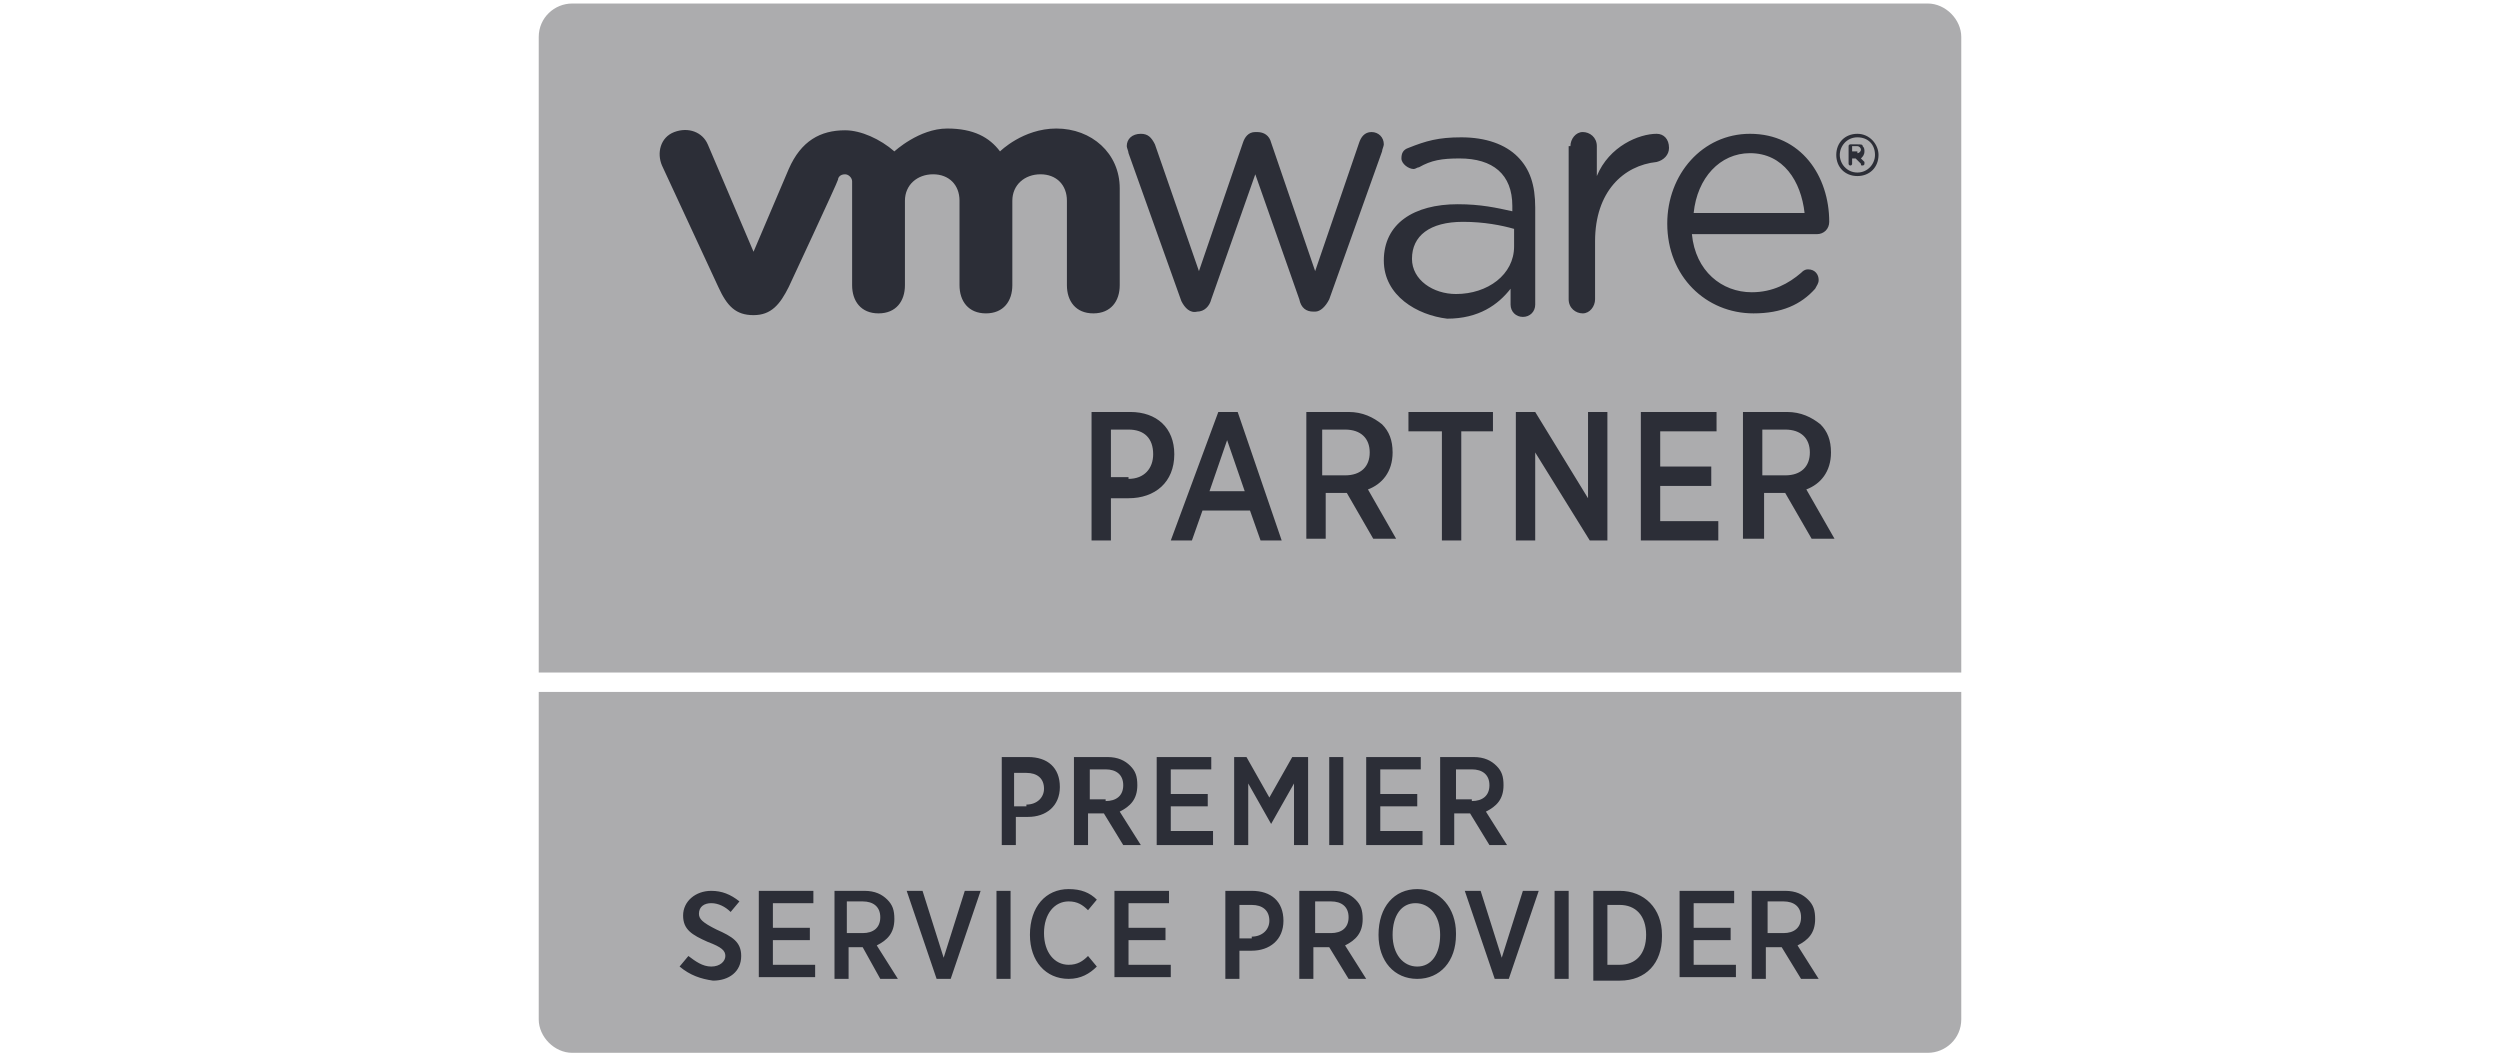
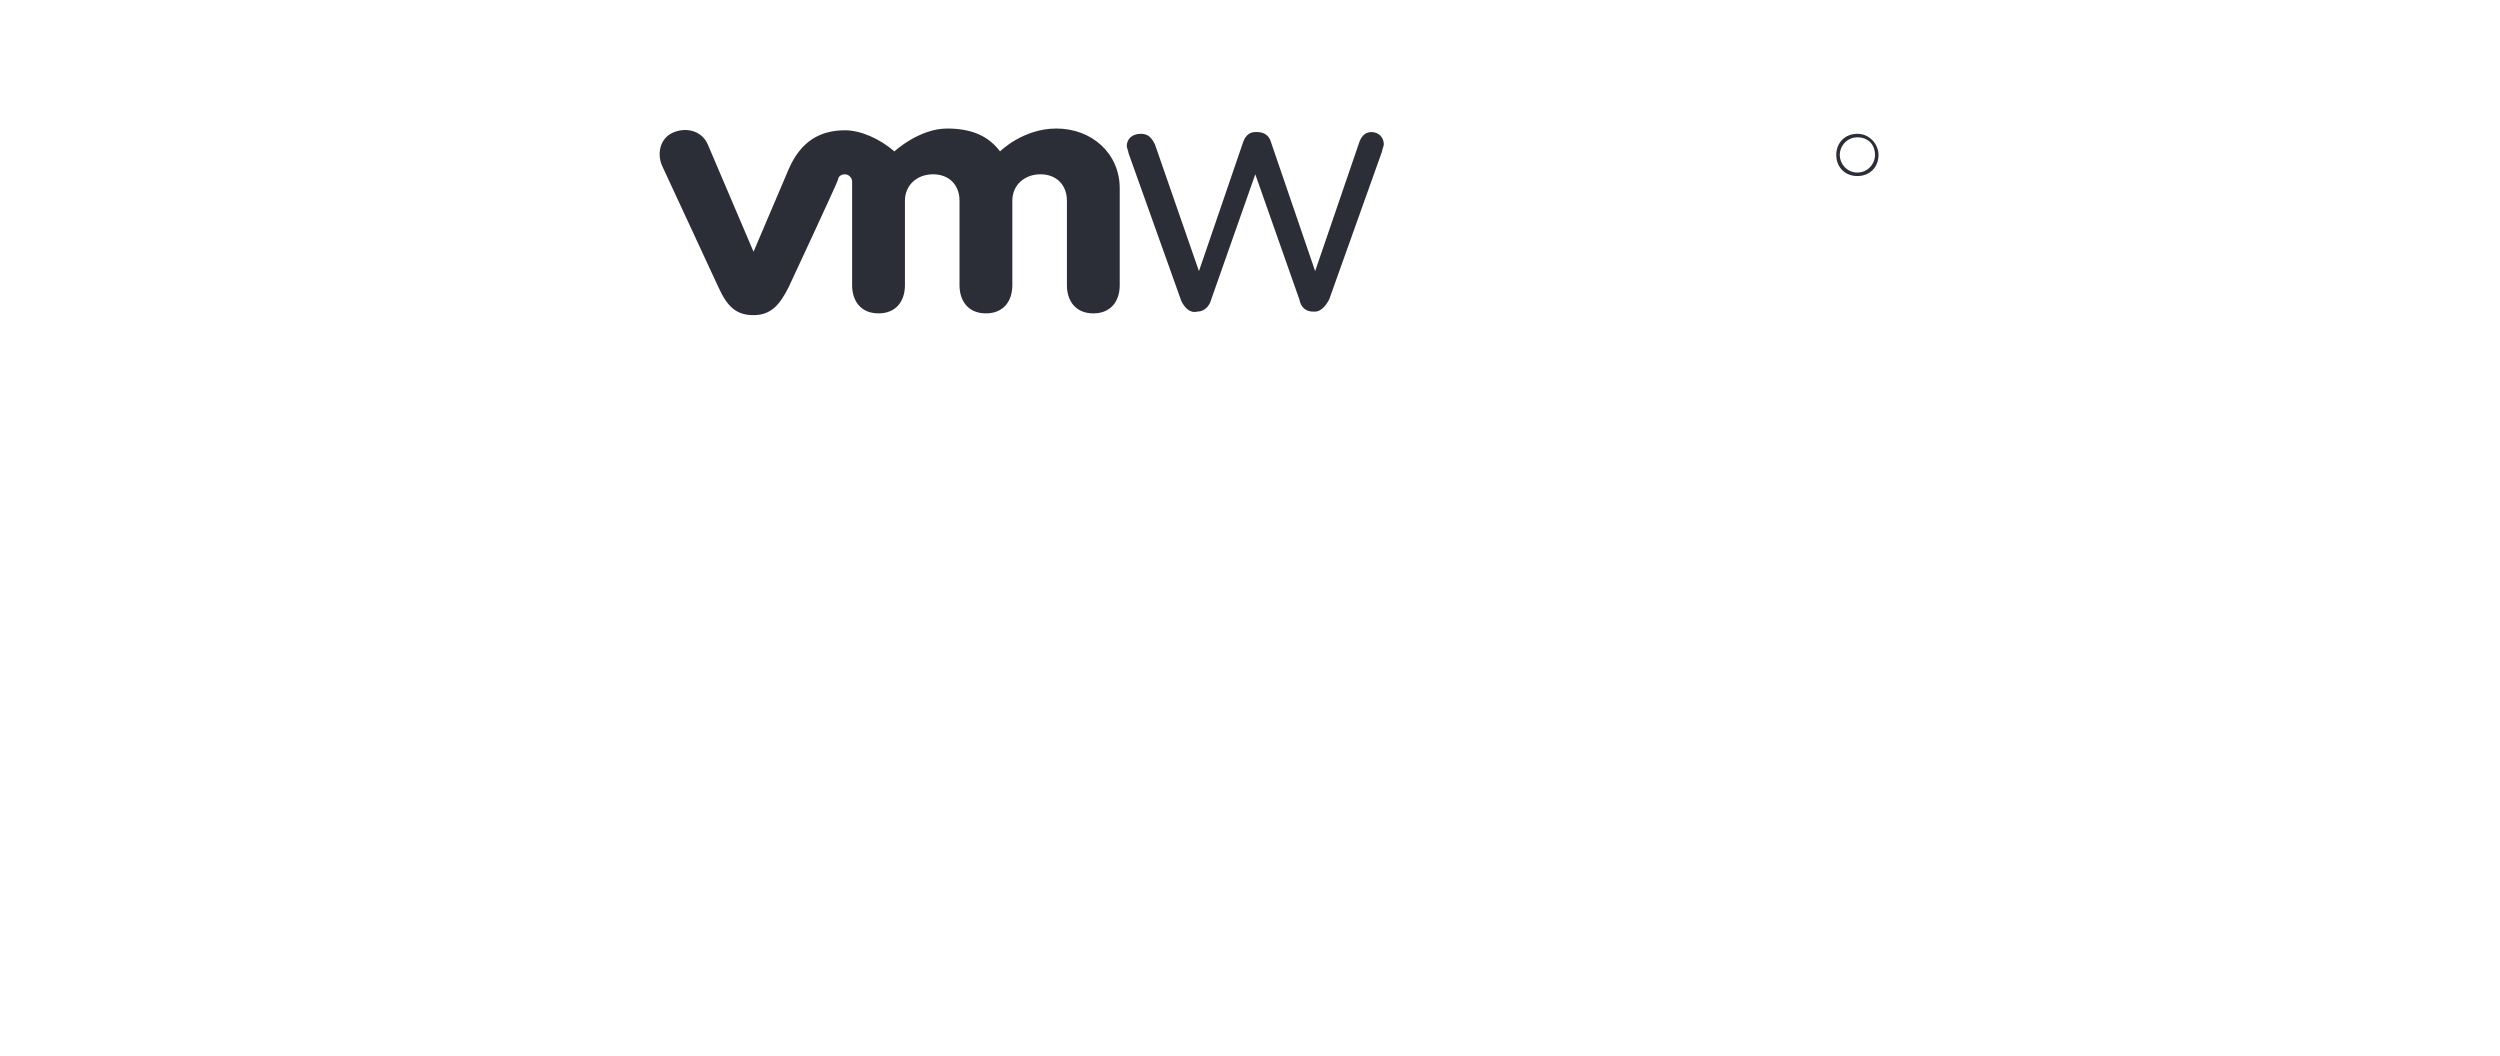
<svg xmlns="http://www.w3.org/2000/svg" viewBox="0 0 142 60" enable-background="new 0 0 142 60">
  <g>
-     <path fill="#ACACAE" d="M109.5.2h-77c-1 0-1.9.8-1.9 1.9v36.1h80.8V2.1c0-1-.9-1.9-1.9-1.9zM32.5 59.8h77c1 0 1.9-.8 1.9-1.9V39.3H30.6v18.6c0 1 .9 1.9 1.9 1.9z" />
    <g fill="#2C2E37">
      <path d="M67.1 17.1l-3-8.4c0-.1-.1-.3-.1-.4 0-.4.3-.7.8-.7.4 0 .6.2.8.6l2.5 7.2 2.5-7.3c.1-.3.3-.6.7-.6h.1c.4 0 .7.2.8.6l2.5 7.3 2.5-7.3c.1-.3.3-.6.7-.6s.7.3.7.7c0 .1-.1.3-.1.4l-3 8.4c-.2.4-.5.7-.8.7h-.1c-.4 0-.7-.2-.8-.7l-2.5-7.1-2.5 7.1c-.1.4-.4.7-.8.7-.4.1-.7-.2-.9-.6" />
-       <path d="M89.2 8.3c0-.4.3-.8.7-.8s.8.3.8.8V10c.7-1.7 2.4-2.4 3.4-2.4.4 0 .7.3.7.8 0 .4-.3.7-.7.8-1.9.2-3.5 1.7-3.5 4.5V17c0 .4-.3.8-.7.8s-.8-.3-.8-.8V8.3zM102.5 12.1c-.2-1.8-1.2-3.4-3.1-3.4-1.7 0-3 1.4-3.2 3.4h6.3zm-2.9 5.7c-2.7 0-4.9-2.1-4.9-5.1 0-2.8 2-5.1 4.7-5.1 2.9 0 4.5 2.4 4.5 5 0 .4-.3.7-.7.7h-7.1c.2 2.1 1.7 3.3 3.4 3.3 1.2 0 2.1-.5 2.8-1.1.1-.1.2-.2.4-.2.4 0 .6.3.6.6 0 .2-.1.3-.2.5-.8.9-1.9 1.4-3.5 1.4M86 14v-1c-.7-.2-1.7-.4-2.9-.4-1.9 0-2.9.8-2.9 2.1 0 1.2 1.2 2 2.5 2 1.8 0 3.3-1.1 3.3-2.7m-7.4.8c0-2.1 1.7-3.2 4.2-3.2 1.3 0 2.2.2 3.1.4v-.3c0-1.8-1.1-2.7-3-2.7-1 0-1.6.1-2.3.5-.1 0-.2.1-.3.1-.3 0-.7-.3-.7-.6s.1-.5.4-.6c1-.4 1.7-.6 3-.6 1.4 0 2.5.4 3.2 1.1s1 1.6 1 2.9v5.5c0 .4-.3.7-.7.7s-.7-.3-.7-.7v-.9c-.7.9-1.8 1.7-3.6 1.7-1.7-.2-3.6-1.3-3.6-3.3" />
      <path d="M40.2 8.2c-.3-.7-1.1-1-1.9-.7s-1 1.2-.7 1.9l3.2 6.9c.5 1.1 1 1.6 2 1.6s1.5-.6 2-1.6c0 0 2.8-6 2.8-6.1s.1-.3.4-.3c.2 0 .4.2.4.4v5.9c0 .9.5 1.6 1.5 1.6s1.5-.7 1.5-1.6v-4.8c0-.9.7-1.5 1.6-1.5s1.5.6 1.5 1.5v4.8c0 .9.5 1.6 1.5 1.6s1.5-.7 1.5-1.6v-4.8c0-.9.7-1.5 1.6-1.5s1.5.6 1.5 1.5v4.8c0 .9.5 1.6 1.5 1.6s1.5-.7 1.5-1.6v-5.5c0-2-1.6-3.4-3.6-3.4-1.9 0-3.2 1.3-3.2 1.3-.6-.8-1.5-1.3-3-1.3-1.6 0-3 1.3-3 1.3-.8-.7-1.9-1.2-2.8-1.2-1.4 0-2.5.6-3.2 2.2l-2 4.7-2.6-6.1zM106.5 8.8c0-.6-.4-1-1-1s-1 .5-1 1 .4 1 1 1 1-.5 1-1m-2.2 0c0-.7.5-1.2 1.2-1.2s1.2.6 1.2 1.2c0 .7-.5 1.2-1.2 1.2s-1.2-.5-1.2-1.2" />
-       <path d="M105.5 8.7c.1 0 .2-.1.2-.2s-.1-.2-.2-.2h-.3v.3h.3zm-.5-.4c0-.1.1-.1.1-.1h.4c.2 0 .3 0 .3.1.1.1.1.2.1.3 0 .2-.1.3-.2.4l.2.2v.1c0 .1-.1.1-.1.1-.1 0-.1 0-.1-.1l-.3-.3h-.2v.3c0 .1-.1.1-.1.1-.1 0-.1-.1-.1-.1v-1z" />
    </g>
    <g fill="#2C2E37">
-       <path d="M62 23.4h2.2c1.5 0 2.5.9 2.5 2.4 0 1.6-1.1 2.5-2.6 2.5h-1v2.4H62v-7.3zm2.1 3.8c.9 0 1.4-.6 1.4-1.4 0-.9-.5-1.4-1.4-1.4h-1v2.7h1zM69.2 23.4h1.1l2.5 7.3h-1.2L71 29h-2.7l-.6 1.7h-1.2l2.7-7.3zm1.5 4.5l-1-2.9-1 2.9h2zM74.1 23.4h2.5c.8 0 1.4.3 1.9.7.4.4.6.9.6 1.6 0 1.1-.6 1.8-1.4 2.1l1.6 2.8H78L76.5 28H75.3v2.6h-1.1v-7.2zm2.3 3.6c.9 0 1.4-.5 1.4-1.3s-.5-1.3-1.4-1.3h-1.3V27h1.3zM81.8 24.5H80v-1.1h4.8v1.1H83v6.2h-1.1v-6.2zM86.1 23.4h1.1l3 4.9v-4.9h1.1v7.3h-1l-3.1-5v5h-1.1v-7.3zM93.1 23.4h4.4v1.1h-3.2v2h2.9v1.1h-2.9v2h3.3v1.1h-4.4v-7.3zM99 23.4h2.5c.8 0 1.4.3 1.9.7.4.4.6.9.6 1.6 0 1.1-.6 1.8-1.4 2.1l1.6 2.8h-1.3l-1.5-2.6H100.2v2.6H99v-7.2zm2.4 3.6c.9 0 1.4-.5 1.4-1.3s-.5-1.3-1.4-1.3h-1.3V27h1.3z" />
-     </g>
+       </g>
    <g fill="#2C2E37">
-       <path d="M56.8 43h1.6c1.1 0 1.8.6 1.8 1.7s-.8 1.7-1.8 1.7h-.7V48h-.8v-5zm1.5 2.7c.6 0 1-.4 1-.9 0-.6-.4-.9-1-.9h-.7v1.9h.7zM61.1 43h1.8c.6 0 1 .2 1.3.5s.4.6.4 1.1c0 .8-.4 1.2-1 1.5l1.2 1.9h-1l-1.1-1.8h-.9V48H61v-5zm1.7 2.5c.6 0 1-.3 1-.9s-.4-.9-1-.9h-.9v1.7h.9zM65.7 43h3.1v.7h-2.3v1.4h2.1v.7h-2.1v1.4h2.4v.8h-3.2v-5zM69.9 43h.9l1.3 2.3 1.3-2.3h.9v5h-.8v-3.5l-1.3 2.3-1.3-2.3V48h-.8v-5zM75.5 43h.8v5h-.8v-5zM77.6 43h3.1v.7h-2.3v1.4h2.1v.7h-2.1v1.4h2.4v.8h-3.2v-5zM81.9 43h1.8c.6 0 1 .2 1.3.5s.4.6.4 1.1c0 .8-.4 1.2-1 1.5l1.2 1.9h-1l-1.1-1.8h-.9V48h-.8v-5zm1.7 2.5c.6 0 1-.3 1-.9s-.4-.9-1-.9h-.9v1.7h.9zM38.6 54.9l.5-.6c.4.3.8.6 1.3.6s.8-.3.8-.6-.2-.5-1-.8c-.9-.4-1.4-.7-1.4-1.5s.7-1.4 1.6-1.4c.6 0 1.1.2 1.6.6l-.5.6c-.3-.3-.7-.5-1.1-.5s-.7.2-.7.6c0 .3.2.5 1 .9.9.4 1.4.7 1.4 1.5 0 .9-.7 1.4-1.6 1.4-.7-.1-1.3-.3-1.9-.8zM43.1 50.6h3.1v.7h-2.3v1.4H46v.7h-2.1v1.4h2.4v.7h-3.2v-4.9zM47.3 50.6h1.8c.6 0 1 .2 1.3.5s.4.6.4 1.1c0 .8-.4 1.2-1 1.5l1.2 1.9h-1l-1-1.8h-.8v1.8h-.8v-5zM49 53c.6 0 1-.3 1-.9s-.4-.9-1-.9h-.9V53h.9zM51.5 50.6h.9l1.2 3.8 1.2-3.8h.9l-1.7 5h-.8l-1.7-5zM56.6 50.6h.8v5h-.8v-5zM58.5 53.1c0-1.6.9-2.6 2.2-2.6.7 0 1.2.2 1.6.6l-.5.6c-.3-.3-.6-.5-1.1-.5-.8 0-1.4.7-1.4 1.8s.6 1.8 1.4 1.8c.5 0 .8-.2 1.1-.5l.5.6c-.4.4-.9.7-1.6.7-1.3 0-2.2-1-2.2-2.5zM63.3 50.6h3.1v.7h-2.3v1.4h2.1v.7h-2.1v1.4h2.4v.7h-3.2v-4.9zM69.5 50.6h1.6c1.1 0 1.8.6 1.8 1.7s-.8 1.7-1.8 1.7h-.7v1.6h-.8v-5zm1.6 2.6c.6 0 1-.4 1-.9 0-.6-.4-.9-1-.9h-.7v1.9h.7zM73.9 50.6h1.8c.6 0 1 .2 1.3.5s.4.6.4 1.1c0 .8-.4 1.2-1 1.5l1.2 1.9h-1l-1.1-1.8h-.9v1.8h-.8v-5zm1.7 2.4c.6 0 1-.3 1-.9s-.4-.9-1-.9h-.9V53h.9zM78.3 53.1c0-1.6.9-2.6 2.2-2.6s2.2 1.1 2.2 2.5v.1c0 1.5-.9 2.5-2.2 2.5s-2.2-1-2.2-2.5zm3.5 0c0-1.1-.6-1.8-1.4-1.8s-1.3.7-1.3 1.8.6 1.8 1.4 1.8 1.3-.7 1.3-1.8zM83.2 50.6h.9l1.2 3.8 1.2-3.8h.9l-1.7 5h-.8l-1.7-5zM88.3 50.6h.8v5h-.8v-5zM90.4 50.6H92c1.4 0 2.4 1 2.4 2.5v.1c0 1.5-.9 2.5-2.4 2.5h-1.5v-5.1zm.9.7v3.5h.7c.9 0 1.5-.6 1.5-1.7s-.6-1.7-1.5-1.7h-.7zM95.4 50.6h3.1v.7h-2.3v1.4h2.1v.7h-2.1v1.4h2.4v.7h-3.2v-4.9zM99.6 50.6h1.8c.6 0 1 .2 1.3.5s.4.6.4 1.1c0 .8-.4 1.2-1 1.5l1.2 1.9h-1l-1.1-1.8h-.9v1.8h-.8v-5zm1.7 2.4c.6 0 1-.3 1-.9s-.4-.9-1-.9h-.9V53h.9z" />
-     </g>
+       </g>
  </g>
</svg>